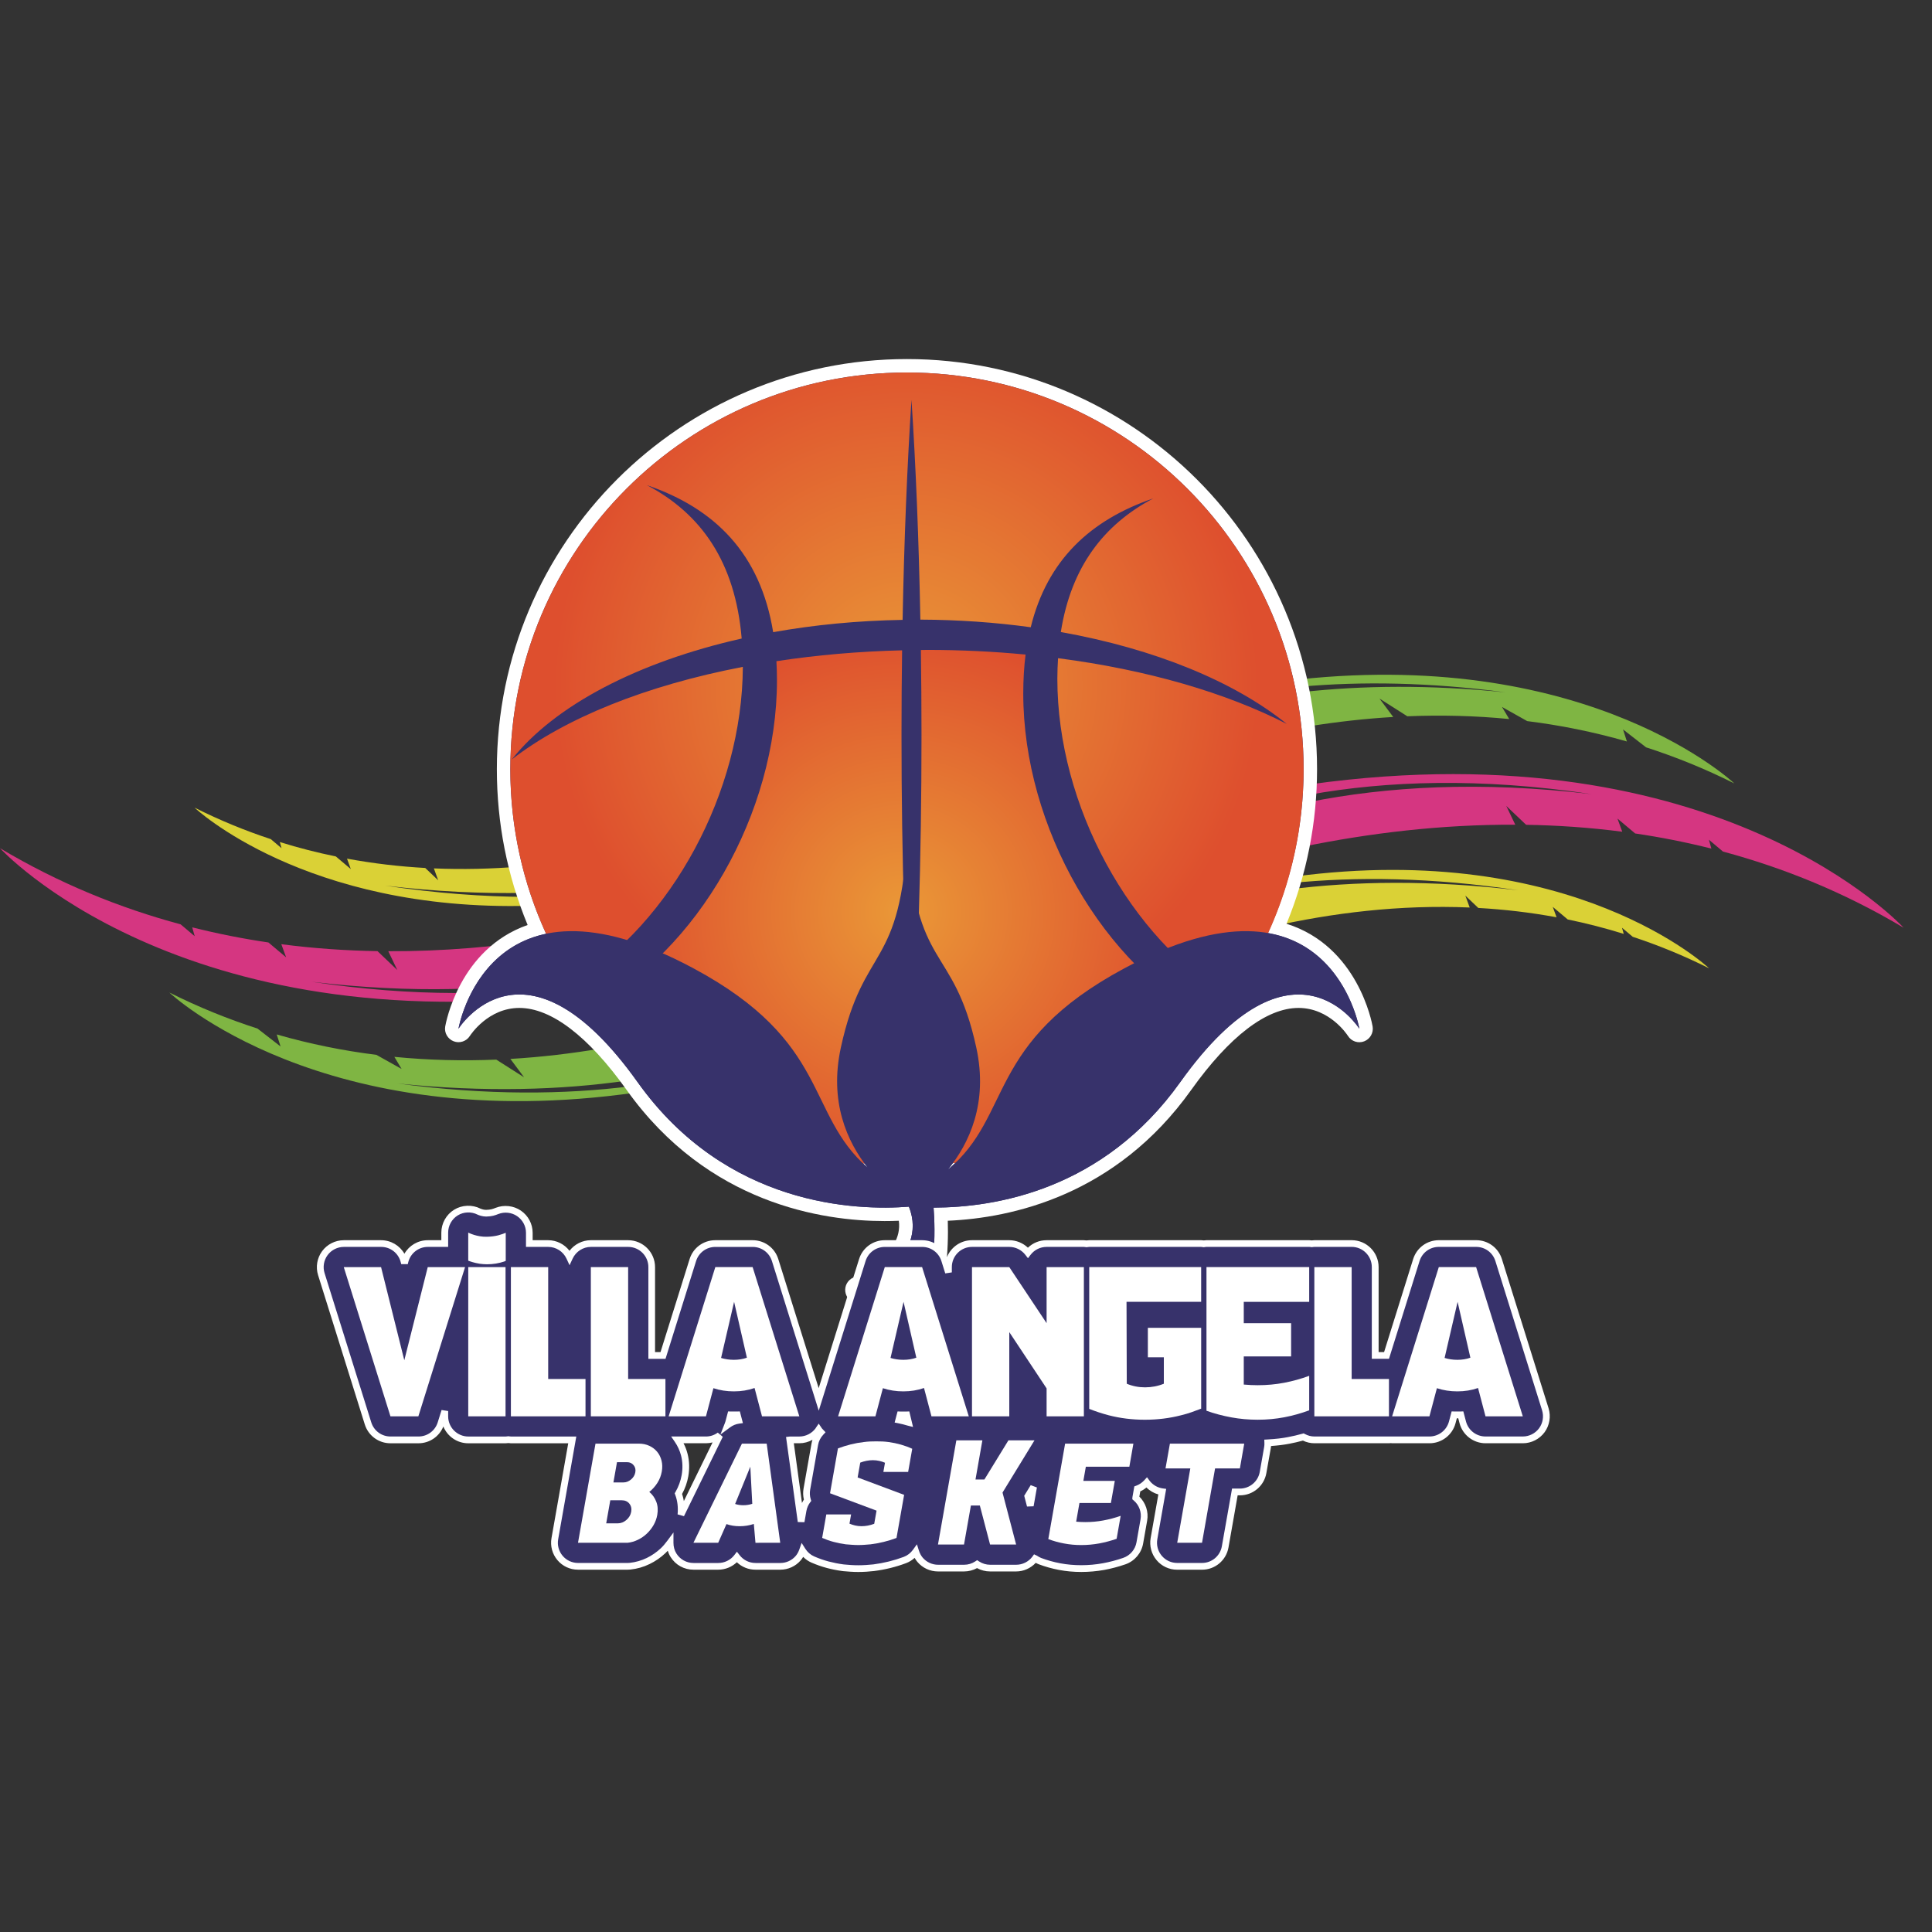
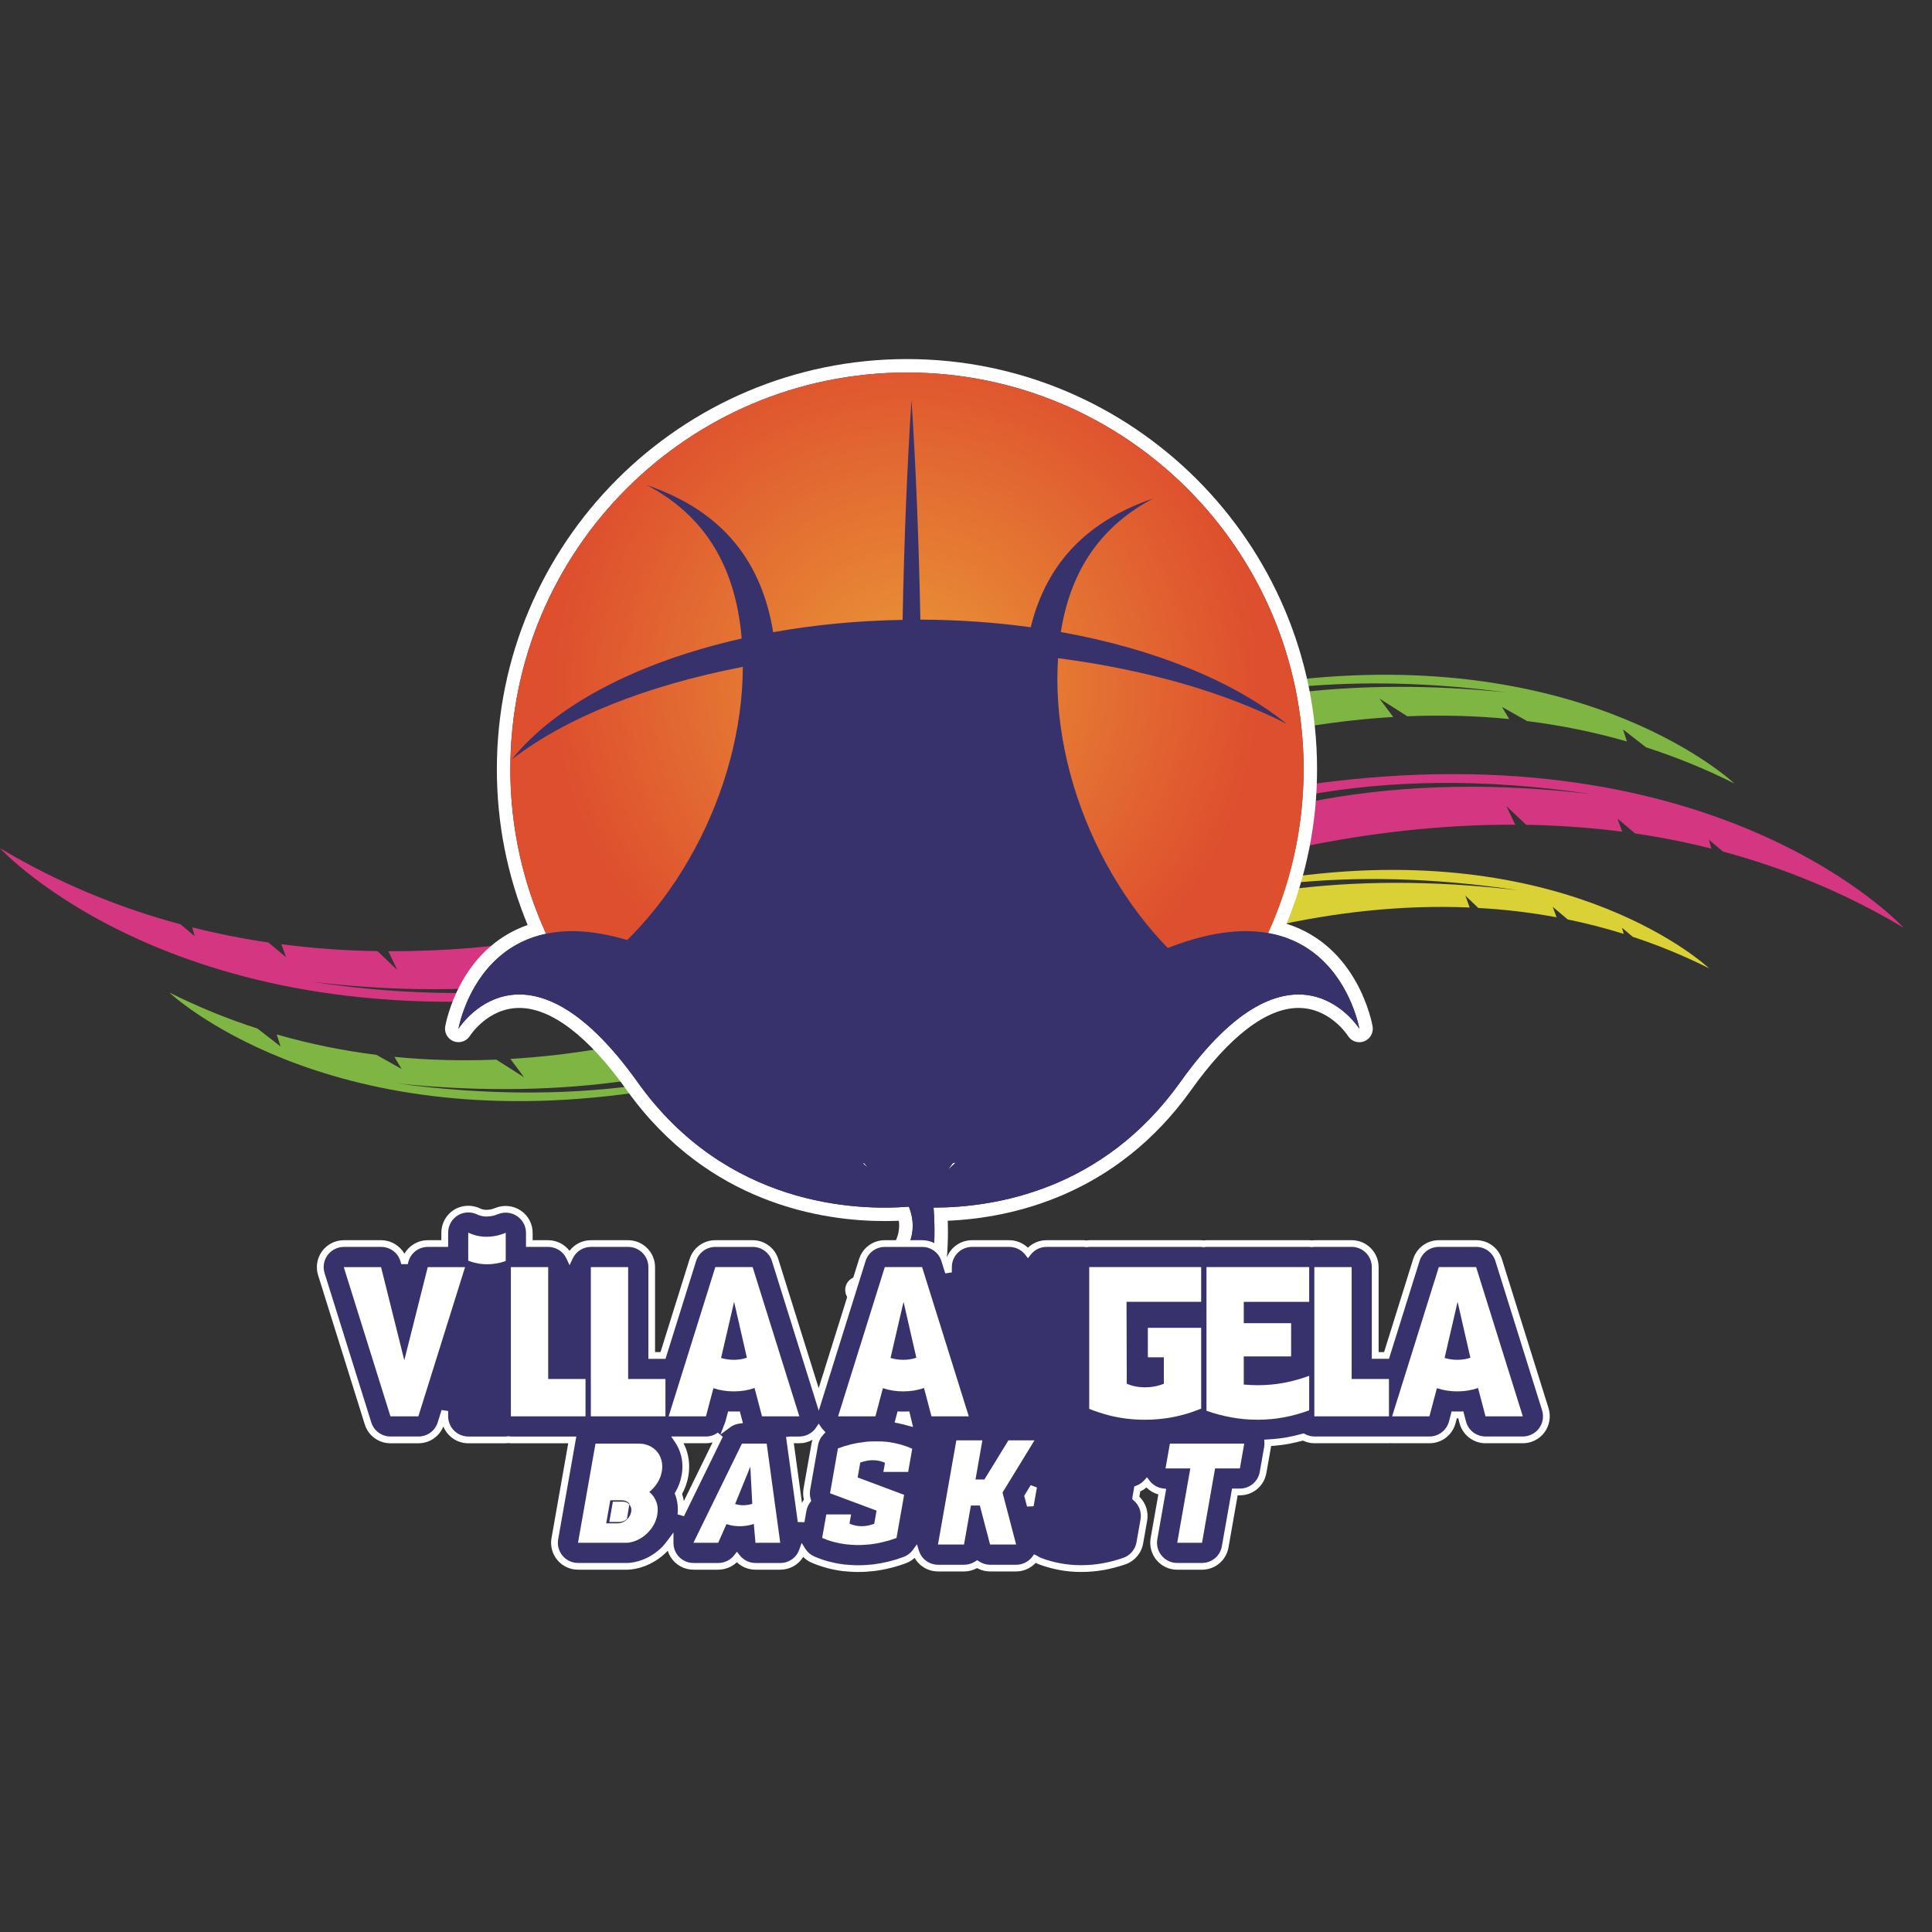
<svg xmlns="http://www.w3.org/2000/svg" xmlns:xlink="http://www.w3.org/1999/xlink" version="1.1" id="Layer_1" x="0px" y="0px" width="113.391px" height="113.391px" viewBox="0 0 113.391 113.391" enable-background="new 0 0 113.391 113.391" xml:space="preserve">
  <rect x="0" y="0" width="113.391" height="113.391" fill="#333333" stroke="none" />
  <g>
-     <path fill="#DAD136" d="M31.095,53.161c-0.062-0.135-0.127-0.314-0.19-0.522c-2.548-0.011-5.305-0.211-8.283-0.659   c2.952,0.351,5.684,0.473,8.214,0.423c-0.123-0.45-0.244-0.996-0.351-1.539c-1.64,0.132-3.318,0.175-5.021,0.103l0.254,0.699   l-0.76-0.724c-1.516-0.084-3.05-0.263-4.592-0.547l0.223,0.611l-0.878-0.74c-1.094-0.224-2.191-0.503-3.287-0.845l0.1,0.36   l-0.63-0.531c-1.498-0.495-2.994-1.105-4.478-1.851C11.416,47.4,17.872,53.516,31.095,53.161" />
    <path fill="#D53681" d="M18.29,57.621c5.901,0.702,10.938,0.502,15.188-0.203c-0.493-0.749-0.996-1.662-1.342-2.318   c-2.969,0.461-6.109,0.742-9.346,0.728l0.527,1.103l-1.161-1.108c-1.857-0.03-3.744-0.159-5.645-0.407l0.282,0.771l-1.039-0.873   c-1.485-0.217-2.978-0.512-4.472-0.887l0.145,0.519L10.6,54.25C7.031,53.292,3.465,51.847,0,49.782c0,0,10.523,11.529,34.123,8.509   c-0.127-0.146-0.262-0.319-0.4-0.515C29.427,58.423,24.308,58.525,18.29,57.621" />
    <path fill="#7FB543" d="M37.349,64.12l-0.297-0.37c-3.916,0.495-8.467,0.545-13.71-0.157c5.125,0.526,9.588,0.382,13.448-0.169   l-1.515-1.884c-1.724,0.289-3.501,0.503-5.32,0.609l0.805,1.08l-1.633-1.039c-1.958,0.08-3.958,0.037-5.982-0.162l0.425,0.71   l-1.48-0.828c-1.938-0.242-3.893-0.633-5.849-1.197l0.226,0.706l-1.352-1.05c-1.732-0.56-3.462-1.257-5.177-2.118   C9.937,58.251,18.909,66.756,37.349,64.12" />
    <path fill="#DAD136" d="M100.306,56.83c0,0-7.98-7.563-24.377-5.379l-0.175,0.379c3.841-0.39,8.275-0.341,13.347,0.421   c-5.148-0.612-9.636-0.538-13.52-0.042l-1.001,2.186c3.613-0.816,7.573-1.307,11.678-1.132l-0.256-0.699l0.761,0.725   c1.516,0.084,3.051,0.262,4.593,0.547l-0.223-0.611l0.878,0.739c1.095,0.225,2.19,0.505,3.287,0.847l-0.101-0.36l0.631,0.531   C97.327,55.476,98.822,56.086,100.306,56.83" />
    <path fill="#D53681" d="M76.874,46.035c-0.011,0.176-0.023,0.381-0.039,0.608c4.521-0.811,10.028-1.02,16.597-0.032   c-6.584-0.783-12.091-0.443-16.63,0.468c-0.065,0.857-0.165,1.876-0.296,2.607c3.839-0.782,8.046-1.302,12.427-1.283l-0.528-1.102   l1.164,1.107c1.855,0.031,3.743,0.16,5.643,0.407l-0.281-0.771l1.038,0.873c1.486,0.218,2.979,0.513,4.473,0.888l-0.145-0.521   l0.827,0.696c3.568,0.959,7.136,2.402,10.6,4.469C111.722,54.45,100.986,42.679,76.874,46.035" />
    <path fill="#7FB543" d="M88.154,41.492l1.479,0.83c1.938,0.242,3.893,0.632,5.851,1.196l-0.227-0.707l1.352,1.051   c1.731,0.559,3.462,1.256,5.178,2.117c0,0-8.361-7.929-25.533-6.105c0.033,0.135,0.067,0.276,0.104,0.426   c3.521-0.312,7.517-0.265,12.025,0.337c-4.476-0.458-8.442-0.406-11.948-0.019c0.159,0.668,0.326,1.408,0.438,2.001   c1.59-0.253,3.227-0.44,4.897-0.539l-0.807-1.08l1.634,1.039c1.957-0.079,3.959-0.037,5.981,0.163L88.154,41.492z" />
    <path fill="#FFFFFF" d="M80.56,60.244c-0.035-0.204-0.86-4.711-5.052-6.027c1.189-2.899,1.791-5.947,1.791-9.074   c0-13.272-10.797-24.069-24.069-24.069c-13.271,0-24.069,10.797-24.069,24.069c0,3.17,0.606,6.243,1.806,9.146   c-4.009,1.403-4.803,5.758-4.837,5.956c-0.064,0.371,0.144,0.733,0.495,0.869c0.35,0.136,0.749,0.004,0.951-0.313   c0.043-0.066,1.073-1.644,2.904-1.644c1.875,0,4.053,1.666,6.299,4.815c4.772,6.694,11.531,7.693,15.134,7.693   c0.282,0,0.563-0.005,0.84-0.018c0.28,2.024-2.541,3.278-2.67,3.334c-0.326,0.14-0.518,0.479-0.471,0.829   c0.046,0.351,0.321,0.628,0.671,0.679c2.37,0.339,2.768,1.884,2.789,1.97c0.073,0.344,0.366,0.599,0.718,0.623   c0.019,0.001,0.038,0.002,0.056,0.002c0.334,0,0.633-0.211,0.745-0.528c0.954-2.727,1.087-5.275,1.035-6.909   c3.738-0.16,9.864-1.474,14.285-7.675c2.246-3.149,4.424-4.815,6.299-4.815c1.832,0,2.861,1.577,2.902,1.641   c0.2,0.32,0.598,0.456,0.952,0.319C80.415,60.981,80.624,60.616,80.56,60.244 M44.103,38.532c-0.182-0.15-0.422-0.212-0.654-0.168   c-0.441,0.084-0.878,0.175-1.31,0.27c0.512-0.138,1.034-0.266,1.564-0.386c0.385-0.087,0.646-0.443,0.614-0.837   c-0.092-1.094-0.28-2.113-0.564-3.057c0.393,0.864,0.674,1.822,0.845,2.876c0.034,0.209,0.15,0.396,0.323,0.518   c0.173,0.123,0.387,0.17,0.596,0.133c2.396-0.428,4.909-0.667,7.47-0.71c0.198-0.003,0.378-0.079,0.516-0.202   c0.137,0.118,0.315,0.188,0.51,0.189c2.174,0.007,4.318,0.156,6.372,0.438c0.402,0.055,0.779-0.201,0.875-0.595   c0.161-0.655,0.37-1.27,0.628-1.843c-0.173,0.576-0.309,1.181-0.408,1.813c-0.061,0.387,0.17,0.752,0.529,0.873   c-0.15,0.017-0.296,0.077-0.416,0.176c-0.169,0.14-0.271,0.343-0.284,0.562c-0.029,0.476-0.042,0.875-0.042,1.256   c0,5.446,2.257,11.286,5.946,15.513c-0.154,0.069-0.311,0.142-0.468,0.218c-3.65-3.969-5.899-9.612-5.899-14.869   c0-0.766,0.043-1.501,0.13-2.184c0.026-0.212-0.033-0.427-0.167-0.593c-0.134-0.167-0.329-0.272-0.542-0.292   c-1.925-0.185-3.886-0.277-5.828-0.277c-0.08,0-0.159,0.001-0.239,0.002L54.04,37.36c-0.208,0.002-0.406,0.086-0.553,0.233   c-0.151-0.143-0.349-0.223-0.562-0.215c-2.55,0.061-5.066,0.278-7.476,0.646c-0.402,0.062-0.691,0.418-0.669,0.825   c0.021,0.374,0.031,0.726,0.031,1.074c0,5.377-2.331,11.109-6.111,15.092c-0.16-0.065-0.318-0.127-0.475-0.188   c3.802-4.221,6.139-10.116,6.163-15.684C44.389,38.907,44.284,38.683,44.103,38.532" />
    <path fill="#37326B" d="M74.412,54.762c1.336-2.933,2.098-6.185,2.098-9.619c0-12.856-10.422-23.279-23.279-23.279   c-12.856,0-23.279,10.423-23.279,23.279c0,3.448,0.754,6.72,2.102,9.662c-4.344,0.906-5.145,5.573-5.145,5.573   s3.868-6.184,10.514,3.135c5.212,7.312,12.864,7.548,15.922,7.308c1.225,3.093-2.949,4.887-2.949,4.887   c3.018,0.431,3.45,2.588,3.45,2.588c1.105-3.159,1.053-6.081,0.947-7.42c3.602-0.004,9.954-1.02,14.475-7.362   c6.646-9.319,10.515-3.135,10.515-3.135S78.953,55.552,74.412,54.762 M50.643,68.274c0.033,0.004,0.067,0.006,0.101,0.009   c0.06,0.083,0.119,0.171,0.18,0.249C50.825,68.448,50.733,68.361,50.643,68.274 M55.915,68.268   c0.054-0.006,0.107-0.016,0.161-0.023c-0.14,0.136-0.286,0.27-0.443,0.403C55.729,68.529,55.822,68.397,55.915,68.268" />
    <g>
      <defs>
        <path id="SVGID_1_" d="M29.951,45.143c0,4.624,1.354,8.93,3.679,12.552c5.792-3.577,9.938-11.219,9.968-18.555     c-5.682,1.089-10.437,3.008-13.56,5.433c2.521-3.173,7.389-5.722,13.492-7.097c-0.377-4.502-2.386-7.328-5.562-9.002     c3.986,1.364,6.66,4.015,7.41,8.629c2.392-0.428,4.942-0.678,7.597-0.722c0.089-4.696,0.268-9.072,0.521-12.915     c0.253,3.84,0.431,8.21,0.521,12.9c2.239,0.009,4.41,0.162,6.478,0.448c0.97-3.963,3.525-6.306,7.194-7.562     c-2.895,1.526-4.822,4.007-5.428,7.842c5.516,0.986,10.179,2.905,13.26,5.393c-3.548-1.82-8.18-3.179-13.423-3.857     c-0.023,0.392-0.041,0.792-0.041,1.208c0,7.443,4.251,15.219,10.168,18.756c2.696-3.799,4.285-8.438,4.285-13.452     c0-12.856-10.422-23.279-23.279-23.279C40.374,21.864,29.951,32.286,29.951,45.143" />
      </defs>
      <clipPath id="SVGID_2_">
        <use xlink:href="#SVGID_1_" overflow="visible" />
      </clipPath>
      <radialGradient id="SVGID_3_" cx="-363.71" cy="352.535" r="0.169" gradientTransform="matrix(123.902 0 0 -123.902 45117.574 43720.02)" gradientUnits="userSpaceOnUse">
        <stop offset="0" style="stop-color:#EA9837" />
        <stop offset="0.988" style="stop-color:#DE4F2E" />
        <stop offset="1" style="stop-color:#DE4F2E" />
      </radialGradient>
      <rect x="29.951" y="21.864" clip-path="url(#SVGID_2_)" fill="url(#SVGID_3_)" width="46.559" height="36.731" />
    </g>
    <g>
      <defs>
-         <path id="SVGID_4_" d="M54.047,38.15c0.023,1.634,0.037,3.3,0.037,4.998c0,7.278-0.217,14.042-0.588,19.681     c-0.371-5.639-0.586-12.402-0.586-19.681c0-1.691,0.012-3.352,0.035-4.98c-2.564,0.062-5.036,0.28-7.376,0.638     c0.02,0.362,0.032,0.733,0.032,1.117c0,7.78-4.642,15.923-10.977,19.208c4.248,5.643,11,9.292,18.606,9.292     c7.217,0,13.666-3.286,17.938-8.441C64.762,56.742,60.056,48.535,60.056,40.7c0-0.807,0.046-1.568,0.136-2.283     c-1.857-0.178-3.779-0.273-5.752-0.273C54.309,38.144,54.179,38.148,54.047,38.15" />
-       </defs>
+         </defs>
      <clipPath id="SVGID_5_">
        <use xlink:href="#SVGID_4_" overflow="visible" />
      </clipPath>
      <radialGradient id="SVGID_6_" cx="-363.67" cy="353.015" r="0.17" gradientTransform="matrix(99.154 0 0 -99.154 36112.223 35056.363)" gradientUnits="userSpaceOnUse">
        <stop offset="0" style="stop-color:#EA9837" />
        <stop offset="0.988" style="stop-color:#DE4F2E" />
        <stop offset="1" style="stop-color:#DE4F2E" />
      </radialGradient>
      <rect x="34.624" y="38.144" clip-path="url(#SVGID_5_)" fill="url(#SVGID_6_)" width="36.544" height="30.278" />
    </g>
    <path fill="#37326B" d="M65.989,56.832c-8.152,4.374-6.526,8.615-10.356,11.816c1.249-1.535,2.376-3.906,1.667-7.164   c-1.34-6.167-3.614-4.423-4.013-12.522l-0.005-0.553c-0.003,0.08-0.007,0.153-0.01,0.232c-0.003-0.062-0.007-0.119-0.009-0.182   l-0.002,0.389c-0.386,8.172-2.567,6.455-3.911,12.636c-0.69,3.178,0.362,5.51,1.574,7.048c-3.657-3.187-2.168-7.378-10.224-11.7   c-12.078-6.482-13.792,3.546-13.792,3.546s3.868-6.184,10.514,3.135c5.212,7.312,12.864,7.548,15.922,7.308   c1.225,3.093-2.949,4.887-2.949,4.887c3.018,0.431,3.45,2.588,3.45,2.588c1.105-3.159,1.053-6.081,0.947-7.42   c3.602-0.004,9.954-1.02,14.475-7.362c6.646-9.319,10.515-3.135,10.515-3.135S78.067,50.349,65.989,56.832" />
    <path fill="#37326B" d="M90.696,82.713l-2.74-8.758c-0.181-0.577-0.715-0.969-1.319-0.969h-2.19c-0.604,0-1.14,0.392-1.319,0.969   l-1.751,5.599h-0.664v-5.186c0-0.764-0.618-1.382-1.382-1.382H77.14c-0.053,0-0.102,0.009-0.15,0.014   c-0.05-0.005-0.1-0.014-0.151-0.014h-6.029c-0.054,0-0.104,0.01-0.156,0.015c-0.053-0.005-0.104-0.015-0.156-0.015h-6.569   c-0.054,0-0.104,0.01-0.156,0.015c-0.053-0.005-0.104-0.015-0.157-0.015h-2.188c-0.445,0-0.842,0.21-1.095,0.537   c-0.261-0.338-0.665-0.537-1.095-0.537h-2.189c-0.764,0-1.383,0.618-1.383,1.382v0.31l-0.226-0.723   c-0.18-0.577-0.715-0.969-1.319-0.969h-2.189c-0.605,0-1.139,0.392-1.319,0.969l-2.559,8.179l-2.559-8.179   c-0.18-0.577-0.715-0.969-1.319-0.969h-2.19c-0.604,0-1.139,0.392-1.319,0.969l-1.751,5.599h-0.664v-5.186   c0-0.764-0.619-1.382-1.382-1.382h-2.189c-0.556,0-1.032,0.329-1.251,0.802c-0.219-0.473-0.695-0.802-1.251-0.802h-1.109v-0.633   c0-0.456-0.229-0.883-0.607-1.139c-0.377-0.26-0.862-0.312-1.287-0.146c-0.195,0.077-0.324,0.128-0.646,0.135   c-0.18,0-0.365-0.069-0.415-0.093c-0.429-0.218-0.939-0.198-1.35,0.053c-0.411,0.252-0.66,0.698-0.66,1.179v0.644h-0.995   c-0.634,0-1.186,0.43-1.341,1.044l-0.029,0.119l-0.029-0.117c-0.153-0.614-0.707-1.046-1.341-1.046h-2.189   c-0.44,0-0.853,0.208-1.114,0.562s-0.336,0.812-0.206,1.231l2.74,8.759c0.18,0.577,0.715,0.97,1.319,0.97h1.639   c0.604,0,1.139-0.393,1.319-0.97l0.227-0.724v0.311c0,0.764,0.619,1.383,1.382,1.383h2.189c0.053,0,0.104-0.011,0.157-0.016   c0.052,0.005,0.102,0.016,0.156,0.016h3.6l-1.023,5.798c-0.071,0.402,0.04,0.815,0.302,1.129c0.263,0.312,0.651,0.494,1.059,0.494   h2.91c0.049,0,0.098-0.004,0.147-0.008c0.369-0.04,0.726-0.143,1.062-0.307c0.318-0.155,0.61-0.355,0.87-0.6   c0.152-0.144,0.287-0.305,0.412-0.474c-0.001,0.256,0.062,0.513,0.202,0.736c0.253,0.405,0.696,0.651,1.173,0.651h1.454   c0.434,0,0.835-0.203,1.093-0.537c0.254,0.328,0.652,0.537,1.094,0.537h1.455c0.399,0,0.779-0.173,1.042-0.474   c0.117-0.134,0.201-0.29,0.258-0.453c0.143,0.226,0.349,0.412,0.607,0.525c0.282,0.123,0.574,0.226,0.869,0.305   c0.286,0.075,0.585,0.134,0.889,0.176c0.019,0.002,0.038,0.004,0.057,0.007c0.135,0.012,0.269,0.021,0.404,0.031   c0.15,0.01,0.305,0.016,0.464,0.016c0.154,0,0.306-0.006,0.459-0.017c0.129-0.009,0.258-0.02,0.427-0.036   c0.629-0.079,1.247-0.23,1.832-0.451c0.261-0.098,0.479-0.271,0.637-0.49c0.054,0.17,0.135,0.33,0.252,0.47   c0.263,0.313,0.65,0.494,1.059,0.494h1.528c0.281,0,0.544-0.084,0.765-0.23c0.222,0.146,0.485,0.23,0.765,0.23h1.529   c0.429,0,0.833-0.198,1.095-0.538c0.006-0.008,0.01-0.018,0.016-0.026c0.09,0.062,0.185,0.116,0.29,0.156   c0.368,0.14,0.757,0.247,1.155,0.323c0.405,0.076,0.831,0.115,1.268,0.115c0.441,0,0.881-0.041,1.307-0.119   c0.409-0.075,0.819-0.185,1.221-0.323c0.476-0.163,0.822-0.572,0.911-1.066l0.236-1.346c0.084-0.482-0.092-0.975-0.466-1.292   c-0.003-0.003-0.008-0.008-0.012-0.011l0.091-0.521c0.216-0.077,0.405-0.208,0.557-0.375c0.016,0.02,0.025,0.042,0.042,0.062   c0.222,0.265,0.532,0.434,0.868,0.48l-0.485,2.755c-0.071,0.402,0.039,0.815,0.302,1.129c0.264,0.312,0.65,0.494,1.06,0.494h1.456   c0.669,0,1.244-0.481,1.36-1.143l0.568-3.222h0.294c0.671,0,1.245-0.481,1.361-1.143l0.257-1.455   c0.016-0.096,0.021-0.191,0.019-0.287c0.418-0.023,0.831-0.064,1.229-0.141c0.288-0.055,0.573-0.123,0.855-0.201   c0.193,0.104,0.412,0.17,0.648,0.17h4.379c0.035,0,0.067-0.008,0.101-0.011c0.028,0.002,0.058,0.011,0.086,0.011h2.19   c0.627,0,1.174-0.423,1.335-1.028l0.116-0.438c0.128,0.003,0.26,0.003,0.388-0.002l0.114,0.438c0.16,0.606,0.71,1.03,1.337,1.03   h2.19c0.439,0,0.854-0.21,1.112-0.564C90.751,83.59,90.826,83.133,90.696,82.713 M39.966,88.899c0.041-0.435-0.005-0.85-0.15-1.236   c0.191-0.327,0.321-0.683,0.387-1.058c0.074-0.421,0.061-0.831-0.038-1.223c-0.082-0.321-0.217-0.612-0.397-0.874h1.665   c0.3,0,0.581-0.1,0.811-0.267L39.966,88.899z M42.717,83.624c0.018-0.047,0.039-0.093,0.052-0.144l0.117-0.438   c0.127,0.004,0.258,0.003,0.386-0.002l0.083,0.319C43.121,83.391,42.903,83.485,42.717,83.624 M47.355,87.4   c-0.04,0.222-0.023,0.444,0.04,0.648c-0.129,0.171-0.22,0.373-0.26,0.595l-0.116,0.661l-0.651-4.764   c-0.002-0.012-0.006-0.021-0.008-0.032h0.552c0.439,0,0.854-0.21,1.114-0.564c0.01-0.013,0.015-0.028,0.024-0.042   c0.009,0.014,0.015,0.029,0.024,0.042c0.031,0.043,0.071,0.076,0.106,0.114c-0.185,0.193-0.314,0.438-0.362,0.711L47.355,87.4z    M52.752,83.337l0.079-0.295c0.128,0.004,0.257,0.003,0.386-0.002l0.115,0.438c0.001,0.001,0.002,0.003,0.002,0.005   C53.143,83.427,52.95,83.377,52.752,83.337 M60.469,88.37l-0.145-0.551l0.339-0.553L60.469,88.37z" />
    <path fill="#FFFFFF" d="M63.461,92.26c-0.449,0-0.887-0.04-1.304-0.119c-0.41-0.077-0.81-0.189-1.189-0.332   c-0.06-0.023-0.118-0.05-0.179-0.084c-0.308,0.326-0.722,0.505-1.15,0.505h-1.53c-0.269,0-0.531-0.068-0.765-0.196   c-0.234,0.128-0.496,0.196-0.765,0.196h-1.528c-0.468,0-0.909-0.205-1.21-0.563c-0.06-0.072-0.114-0.15-0.16-0.234   c-0.148,0.135-0.32,0.242-0.508,0.312c-0.601,0.225-1.231,0.38-1.877,0.461c-0.176,0.02-0.307,0.029-0.438,0.039   c-0.324,0.021-0.646,0.021-0.951,0c-0.137-0.01-0.272-0.02-0.409-0.032l-0.067-0.008c-0.31-0.041-0.617-0.103-0.912-0.181   c-0.304-0.082-0.605-0.188-0.896-0.314c-0.182-0.08-0.345-0.193-0.484-0.335c-0.045,0.076-0.097,0.147-0.153,0.213   c-0.3,0.343-0.734,0.539-1.19,0.539h-1.455c-0.414,0-0.802-0.157-1.094-0.438c-0.292,0.278-0.686,0.438-1.093,0.438h-1.454   c-0.549,0-1.051-0.277-1.341-0.743c-0.072-0.114-0.127-0.238-0.166-0.37c-0.048,0.052-0.096,0.101-0.145,0.146   c-0.272,0.257-0.582,0.47-0.918,0.633c-0.356,0.175-0.736,0.284-1.128,0.325c-0.057,0.006-0.112,0.009-0.168,0.009h-2.91   c-0.468,0-0.909-0.204-1.21-0.563c-0.301-0.358-0.427-0.829-0.346-1.29l0.982-5.566h-3.365c-0.049,0-0.096-0.006-0.143-0.013   c-0.075,0.007-0.122,0.013-0.17,0.013h-2.189c-0.661,0-1.228-0.409-1.463-0.986c-0.24,0.595-0.813,0.986-1.464,0.986h-1.639   c-0.695,0-1.301-0.446-1.508-1.108l-2.74-8.758c-0.15-0.479-0.062-1.004,0.234-1.407c0.297-0.404,0.772-0.645,1.273-0.645h2.189   c0.577,0,1.094,0.311,1.37,0.793c0.276-0.482,0.793-0.793,1.37-0.793h0.797v-0.445c0-0.547,0.29-1.062,0.754-1.347   c0.459-0.282,1.06-0.307,1.543-0.061c0.026,0.013,0.183,0.072,0.325,0.072c0.282-0.008,0.386-0.049,0.574-0.122   c0.483-0.189,1.044-0.125,1.471,0.165c0.434,0.296,0.692,0.782,0.692,1.303v0.435h0.912c0.494,0,0.956,0.236,1.251,0.621   c0.295-0.385,0.757-0.621,1.251-0.621h2.189c0.871,0,1.581,0.709,1.581,1.58v4.988h0.32l1.708-5.46   c0.207-0.663,0.813-1.108,1.508-1.108h2.19c0.695,0,1.301,0.445,1.507,1.108l2.371,7.575l2.37-7.575   c0.208-0.663,0.813-1.108,1.508-1.108h2.19c0.651,0,1.224,0.392,1.464,0.985c0.235-0.577,0.803-0.985,1.464-0.985h2.189   c0.407,0,0.803,0.161,1.095,0.44c0.292-0.282,0.681-0.44,1.095-0.44h2.188c0.047,0,0.092,0.005,0.137,0.012l0.021,0.002L63.79,72.8   c0.046-0.007,0.091-0.012,0.138-0.012h6.569c0.046,0,0.091,0.005,0.136,0.012l0.021,0.002l0.019-0.002   c0.045-0.007,0.091-0.012,0.138-0.012h6.029c0.044,0,0.088,0.005,0.133,0.011l0.018,0.002l0.02-0.002   c0.044-0.006,0.087-0.011,0.132-0.011h2.189c0.872,0,1.58,0.709,1.58,1.58v4.988h0.321l1.706-5.46   c0.209-0.663,0.813-1.108,1.509-1.108h2.19c0.695,0,1.3,0.445,1.509,1.108l2.74,8.758c0.147,0.478,0.059,1.004-0.235,1.406   c-0.297,0.404-0.774,0.646-1.273,0.646h-2.19c-0.717,0-1.346-0.484-1.528-1.179l-0.075-0.285c-0.028-0.002-0.055,0-0.083,0   l-0.077,0.289c-0.183,0.691-0.812,1.175-1.526,1.175h-2.19c-0.026,0-0.053-0.004-0.081-0.009c-0.047,0.005-0.075,0.009-0.105,0.009   H77.14c-0.229,0-0.455-0.053-0.671-0.156c-0.264,0.072-0.53,0.134-0.796,0.184c-0.319,0.062-0.664,0.104-1.073,0.134   c-0.005,0.046-0.011,0.091-0.018,0.135l-0.258,1.455c-0.134,0.757-0.787,1.305-1.555,1.305h-0.13l-0.538,3.06   c-0.134,0.757-0.788,1.305-1.555,1.305h-1.456c-0.469,0-0.911-0.204-1.21-0.563c-0.301-0.358-0.428-0.829-0.348-1.29l0.453-2.566   c-0.264-0.072-0.505-0.212-0.699-0.407c-0.109,0.093-0.233,0.17-0.362,0.228l-0.055,0.308c0.378,0.371,0.549,0.896,0.459,1.408   l-0.237,1.346c-0.1,0.565-0.498,1.031-1.04,1.22c-0.412,0.142-0.832,0.253-1.248,0.33C64.365,92.219,63.913,92.26,63.461,92.26    M60.689,91.224l0.17,0.08c0.092,0.062,0.171,0.104,0.248,0.135c0.358,0.135,0.735,0.24,1.123,0.313   c0.79,0.149,1.677,0.148,2.502-0.004c0.398-0.073,0.799-0.179,1.192-0.315c0.405-0.141,0.704-0.49,0.778-0.914l0.237-1.347   c0.073-0.411-0.079-0.836-0.397-1.106l-0.086-0.073l0.007-0.122l0.112-0.634l0.107-0.038c0.179-0.065,0.343-0.176,0.478-0.322   l0.158-0.176l0.175,0.234c0.194,0.234,0.458,0.38,0.748,0.421l0.203,0.028l-0.521,2.957c-0.061,0.346,0.035,0.698,0.26,0.967   c0.227,0.27,0.556,0.423,0.908,0.423h1.456c0.574,0,1.066-0.411,1.165-0.979l0.598-3.386h0.46c0.575,0,1.066-0.411,1.167-0.979   l0.256-1.455c0.014-0.076,0.021-0.159,0.016-0.245l-0.007-0.193l0.192-0.011c0.475-0.027,0.857-0.071,1.204-0.139   c0.28-0.053,0.563-0.12,0.841-0.197l0.074-0.021l0.07,0.037c0.181,0.097,0.367,0.146,0.557,0.146h6.756   c0.536,0,1.007-0.361,1.146-0.881l0.156-0.591l0.156,0.005c0.123,0.004,0.251,0.004,0.374,0l0.156-0.006l0.156,0.59   c0.136,0.52,0.606,0.883,1.146,0.883h2.19c0.376,0,0.732-0.181,0.954-0.482c0.223-0.303,0.288-0.697,0.176-1.056l-2.74-8.759   c-0.155-0.497-0.608-0.831-1.13-0.831h-2.19c-0.521,0-0.975,0.334-1.131,0.831l-1.794,5.738h-1.008v-5.384   c0-0.654-0.53-1.186-1.184-1.186H77.14c-0.027,0-0.053,0.005-0.079,0.008l-0.072,0.009l-0.072-0.009   c-0.025-0.003-0.052-0.008-0.078-0.008h-6.029c-0.029,0-0.057,0.005-0.084,0.009L70.653,73.2l-0.073-0.009   c-0.028-0.004-0.055-0.009-0.083-0.009h-6.569c-0.029,0-0.057,0.005-0.084,0.009L63.771,73.2l-0.073-0.009   c-0.027-0.004-0.055-0.009-0.084-0.009h-2.188c-0.369,0-0.712,0.168-0.939,0.462l-0.155,0.202l-0.156-0.202   c-0.223-0.289-0.574-0.462-0.938-0.462h-2.189c-0.654,0-1.185,0.531-1.185,1.186v0.31l-0.386,0.059l-0.226-0.723   c-0.156-0.497-0.61-0.831-1.131-0.831h-2.19c-0.52,0-0.976,0.334-1.13,0.831l-2.748,8.78l-2.747-8.78   c-0.156-0.497-0.61-0.831-1.131-0.831h-2.19c-0.521,0-0.976,0.334-1.131,0.831l-1.794,5.738h-1.006v-5.384   c0-0.654-0.532-1.186-1.185-1.186h-2.189c-0.457,0-0.878,0.271-1.072,0.689l-0.179,0.386l-0.18-0.386   c-0.194-0.419-0.615-0.689-1.072-0.689h-1.306v-0.829c0-0.39-0.195-0.754-0.521-0.977c-0.32-0.219-0.741-0.266-1.103-0.123   c-0.2,0.078-0.357,0.139-0.713,0.148h0c-0.212,0-0.423-0.073-0.504-0.113c-0.371-0.188-0.817-0.168-1.162,0.044   c-0.349,0.214-0.565,0.601-0.565,1.01v0.84h-1.192c-0.544,0-1.017,0.368-1.149,0.896l-0.029,0.117h-0.384l-0.029-0.115   c-0.132-0.529-0.604-0.898-1.149-0.898h-2.189c-0.375,0-0.732,0.181-0.955,0.483c-0.223,0.303-0.289,0.697-0.177,1.055l2.74,8.759   c0.156,0.498,0.61,0.831,1.131,0.831h1.639c0.521,0,0.976-0.333,1.131-0.831l0.226-0.724l0.386,0.06v0.311   c0,0.653,0.532,1.185,1.185,1.185h2.189c0.031,0,0.059-0.005,0.088-0.008l0.068-0.009l0.067,0.009   c0.029,0.003,0.059,0.008,0.089,0.008h3.835l-1.064,6.031c-0.061,0.346,0.034,0.697,0.259,0.967   c0.226,0.27,0.557,0.423,0.908,0.423h2.91c0.043,0,0.084-0.002,0.127-0.007c0.345-0.037,0.681-0.134,0.996-0.286   c0.301-0.146,0.577-0.338,0.821-0.566c0.127-0.12,0.255-0.268,0.388-0.448l0.358-0.483l-0.001,0.603   c-0.001,0.23,0.058,0.45,0.172,0.631c0.218,0.349,0.594,0.558,1.006,0.558h1.454c0.364,0,0.714-0.171,0.937-0.459l0.156-0.203   l0.157,0.203c0.226,0.292,0.567,0.459,0.937,0.459h1.455c0.343,0,0.667-0.147,0.893-0.405c0.093-0.107,0.167-0.238,0.22-0.389   l0.135-0.384l0.218,0.344c0.129,0.202,0.309,0.357,0.52,0.449c0.273,0.12,0.555,0.219,0.841,0.295   c0.279,0.073,0.569,0.132,0.864,0.171l0.05,0.006c0.133,0.013,0.266,0.022,0.399,0.032c0.286,0.019,0.592,0.02,0.896-0.001   c0.127-0.009,0.254-0.019,0.421-0.035c0.609-0.078,1.211-0.226,1.783-0.44c0.217-0.081,0.406-0.228,0.545-0.421l0.229-0.319   l0.12,0.374c0.05,0.157,0.123,0.293,0.215,0.404c0.226,0.268,0.557,0.423,0.908,0.423h1.528c0.234,0,0.461-0.068,0.656-0.198   l0.108-0.072l0.109,0.072c0.195,0.13,0.422,0.198,0.655,0.198h1.53c0.364,0,0.715-0.173,0.938-0.462L60.689,91.224z M47.213,89.339   l-0.39-0.008l-0.69-4.994l0.228-0.026h0.552c0.375,0,0.732-0.181,0.954-0.482c0.003-0.009,0.011-0.023,0.021-0.038l0.163-0.237   l0.187,0.279c0.011,0.015,0.028,0.031,0.045,0.049l0.169,0.179l-0.128,0.136c-0.163,0.171-0.271,0.381-0.311,0.609l-0.465,2.63   c-0.032,0.186-0.021,0.378,0.035,0.557l0.03,0.097l-0.062,0.081c-0.114,0.15-0.189,0.322-0.223,0.509L47.213,89.339z M46.59,84.706   l0.479,3.504c0.033-0.069,0.069-0.136,0.112-0.198c-0.051-0.211-0.058-0.432-0.02-0.646l0.465-2.631   c0.014-0.079,0.034-0.156,0.059-0.232c-0.233,0.131-0.499,0.203-0.771,0.203H46.59z M40.143,88.986l-0.374-0.105   c0.039-0.413-0.007-0.799-0.138-1.148l-0.032-0.088l0.046-0.08c0.179-0.309,0.301-0.643,0.363-0.993   c0.069-0.394,0.058-0.776-0.035-1.141c-0.074-0.29-0.199-0.562-0.369-0.81l-0.213-0.311h2.041c0.25,0,0.49-0.078,0.695-0.228   l0.293,0.246L40.143,88.986z M40.032,87.681c0.045,0.137,0.08,0.275,0.104,0.419l1.685-3.443c-0.126,0.031-0.256,0.049-0.389,0.049   h-1.315c0.104,0.198,0.184,0.408,0.239,0.628c0.106,0.418,0.12,0.856,0.042,1.307C40.333,87.007,40.21,87.356,40.032,87.681    M60.277,88.42l-0.165-0.632l0.382-0.624l0.363,0.138l-0.194,1.103L60.277,88.42z M42.281,84.197l0.251-0.645   c0.023-0.059,0.036-0.089,0.044-0.123l0.157-0.592l0.157,0.006c0.125,0.004,0.25,0.004,0.374,0l0.158-0.006l0.18,0.687l-0.221,0.03   c-0.194,0.026-0.383,0.105-0.546,0.229L42.281,84.197z M53.587,83.75l-0.31-0.078c-0.188-0.057-0.378-0.104-0.564-0.141   l-0.206-0.041l0.172-0.652l0.157,0.006c0.124,0.004,0.249,0.004,0.374,0l0.158-0.006L53.587,83.75z" />
-     <path fill="#FFFFFF" d="M37.492,84.728c0.228,0,0.434,0.043,0.618,0.129c0.184,0.085,0.337,0.202,0.458,0.348   c0.122,0.147,0.207,0.321,0.258,0.521c0.05,0.199,0.056,0.412,0.015,0.64c-0.042,0.239-0.127,0.46-0.258,0.666   c-0.13,0.204-0.289,0.382-0.476,0.53c0.184,0.151,0.32,0.343,0.41,0.575s0.109,0.489,0.059,0.773   c-0.037,0.21-0.109,0.409-0.217,0.598c-0.108,0.188-0.241,0.355-0.396,0.503c-0.156,0.147-0.332,0.268-0.525,0.361   c-0.194,0.095-0.395,0.152-0.604,0.175h-2.91l1.026-5.818H37.492z M37.046,88.726c0.033-0.188-0.004-0.348-0.111-0.479   c-0.107-0.13-0.255-0.194-0.443-0.194h-0.674l-0.239,1.354h0.674c0.188,0,0.36-0.067,0.513-0.2   C36.919,89.075,37.012,88.916,37.046,88.726 M37.288,86.407c0.029-0.16-0.005-0.299-0.101-0.415   c-0.096-0.117-0.224-0.175-0.384-0.175h-0.591l-0.21,1.188h0.591c0.161,0,0.31-0.059,0.446-0.175   C37.176,86.715,37.259,86.573,37.288,86.407" />
+     <path fill="#FFFFFF" d="M37.492,84.728c0.228,0,0.434,0.043,0.618,0.129c0.184,0.085,0.337,0.202,0.458,0.348   c0.122,0.147,0.207,0.321,0.258,0.521c0.05,0.199,0.056,0.412,0.015,0.64c-0.042,0.239-0.127,0.46-0.258,0.666   c-0.13,0.204-0.289,0.382-0.476,0.53c0.184,0.151,0.32,0.343,0.41,0.575s0.109,0.489,0.059,0.773   c-0.037,0.21-0.109,0.409-0.217,0.598c-0.108,0.188-0.241,0.355-0.396,0.503c-0.156,0.147-0.332,0.268-0.525,0.361   c-0.194,0.095-0.395,0.152-0.604,0.175h-2.91l1.026-5.818H37.492z M37.046,88.726c0.033-0.188-0.004-0.348-0.111-0.479   c-0.107-0.13-0.255-0.194-0.443-0.194h-0.674l-0.239,1.354h0.674c0.188,0,0.36-0.067,0.513-0.2   C36.919,89.075,37.012,88.916,37.046,88.726 c0.029-0.16-0.005-0.299-0.101-0.415   c-0.096-0.117-0.224-0.175-0.384-0.175h-0.591l-0.21,1.188h0.591c0.161,0,0.31-0.059,0.446-0.175   C37.176,86.715,37.259,86.573,37.288,86.407" />
    <path fill="#FFFFFF" d="M44.339,90.547l-0.096-1.105c-0.265,0.089-0.542,0.133-0.83,0.133c-0.282,0-0.541-0.041-0.776-0.125   l-0.485,1.098h-1.454l2.846-5.818h1.454l0.795,5.818H44.339z M43.145,88.269c0.146,0.05,0.308,0.074,0.485,0.074   c0.089,0,0.178-0.007,0.266-0.021c0.088-0.014,0.174-0.034,0.256-0.062l-0.115-2.179L43.145,88.269z" />
    <path fill="#FFFFFF" d="M49.857,89.425c0.103,0.044,0.214,0.08,0.334,0.108c0.12,0.027,0.244,0.041,0.371,0.041   c0.249,0,0.498-0.047,0.747-0.141l0.137-0.772l-2.73-1.02l0.464-2.632c0.249-0.094,0.5-0.173,0.753-0.236   c0.252-0.063,0.508-0.108,0.768-0.138c0.119-0.017,0.238-0.027,0.359-0.033c0.12-0.004,0.241-0.007,0.363-0.007   c0.127,0,0.252,0.003,0.372,0.007c0.122,0.006,0.242,0.017,0.36,0.033c0.493,0.068,0.955,0.199,1.385,0.395l-0.24,1.36h-1.454   l0.095-0.54c-0.103-0.045-0.214-0.081-0.334-0.108S51.364,85.7,51.237,85.7c-0.25,0-0.499,0.048-0.748,0.142l-0.154,0.871   l2.729,1.021l-0.447,2.53c-0.486,0.183-0.993,0.307-1.52,0.374c-0.119,0.011-0.236,0.021-0.354,0.028   c-0.118,0.009-0.238,0.014-0.36,0.014c-0.127,0-0.251-0.005-0.372-0.014c-0.121-0.008-0.244-0.018-0.369-0.028   c-0.249-0.034-0.488-0.081-0.719-0.143c-0.23-0.061-0.454-0.14-0.669-0.234l0.243-1.377h1.455L49.857,89.425z" />
-     <path fill="#FFFFFF" d="M66.283,86.083h-2.554l-0.146,0.831h1.846l-0.229,1.297h-1.846l-0.193,1.098   c0.186,0.016,0.364,0.024,0.536,0.024c0.36,0,0.711-0.031,1.056-0.096c0.344-0.063,0.684-0.153,1.02-0.271l-0.237,1.348   c-0.337,0.116-0.676,0.207-1.019,0.271c-0.345,0.063-0.697,0.096-1.057,0.096c-0.35,0-0.686-0.031-1.01-0.093   c-0.324-0.061-0.632-0.146-0.924-0.257l0.987-5.603h4.007L66.283,86.083z" />
    <polygon fill="#FFFFFF" points="72.77,86.183 71.314,86.183 70.548,90.547 69.092,90.547 69.861,86.183 68.405,86.183    68.663,84.728 73.025,84.728  " />
    <polygon fill="#FFFFFF" points="56.579,90.649 55.051,90.649 56.129,84.534 57.657,84.534 57.253,86.832 57.776,86.832    59.186,84.534 60.716,84.534 58.839,87.6 59.637,90.649 58.108,90.649 57.508,88.36 56.983,88.36  " />
    <polygon fill="#FFFFFF" points="27.295,74.368 24.554,83.126 22.916,83.126 20.176,74.368 22.365,74.368 23.729,79.835    25.105,74.368  " />
-     <rect x="27.482" y="74.368" fill="#FFFFFF" width="2.189" height="8.758" />
    <polygon fill="#FFFFFF" points="29.985,83.126 29.985,74.368 32.174,74.368 32.174,80.935 34.364,80.935 34.364,83.126  " />
    <polygon fill="#FFFFFF" points="34.677,83.126 34.677,74.368 36.866,74.368 36.866,80.935 39.055,80.935 39.055,83.126  " />
    <path fill="#FFFFFF" d="M44.723,83.126l-0.437-1.663c-0.376,0.133-0.781,0.198-1.214,0.198c-0.425,0-0.826-0.062-1.201-0.187   l-0.438,1.651h-2.189l2.739-8.758h2.19l2.74,8.758H44.723z M42.321,79.699c0.234,0.073,0.484,0.11,0.751,0.11   c0.133,0,0.265-0.01,0.394-0.03c0.129-0.021,0.252-0.052,0.369-0.094l-0.75-3.279L42.321,79.699z" />
    <path fill="#FFFFFF" d="M54.669,83.126l-0.438-1.663c-0.375,0.133-0.779,0.198-1.213,0.198c-0.425,0-0.826-0.062-1.201-0.187   l-0.438,1.651h-2.19l2.74-8.758h2.19l2.74,8.758H54.669z M52.266,79.699c0.234,0.073,0.484,0.11,0.751,0.11   c0.133,0,0.265-0.01,0.394-0.03c0.129-0.021,0.253-0.052,0.369-0.094l-0.75-3.279L52.266,79.699z" />
-     <polygon fill="#FFFFFF" points="61.426,81.486 59.236,78.183 59.236,83.126 57.047,83.126 57.047,74.368 59.236,74.368    61.426,77.658 61.426,74.368 63.614,74.368 63.614,83.126 61.426,83.126  " />
    <path fill="#FFFFFF" d="M66.131,81.212c0.333,0.142,0.691,0.212,1.074,0.212c0.385,0,0.752-0.07,1.102-0.212V79.66h-0.938v-1.728   h3.129v4.743c-0.193,0.074-0.385,0.146-0.576,0.212c-0.191,0.067-0.392,0.125-0.601,0.176c-0.677,0.175-1.386,0.263-2.128,0.263   s-1.451-0.088-2.126-0.263c-0.408-0.108-0.788-0.234-1.139-0.375v-8.32h6.569v2.038h-4.38L66.131,81.212z" />
    <path fill="#FFFFFF" d="M76.839,76.406h-3.841v1.252h2.779v1.951h-2.779v1.652c0.284,0.025,0.556,0.038,0.814,0.038   c0.542,0,1.062-0.048,1.564-0.144c0.499-0.096,0.987-0.231,1.462-0.407v2.026c-0.475,0.175-0.963,0.312-1.462,0.407   c-0.502,0.096-1.022,0.144-1.564,0.144c-0.527,0-1.042-0.046-1.543-0.138c-0.504-0.092-0.99-0.221-1.46-0.388v-8.433h6.029V76.406z   " />
    <polygon fill="#FFFFFF" points="77.14,83.126 77.14,74.368 79.33,74.368 79.33,80.935 81.519,80.935 81.519,83.126  " />
    <path fill="#FFFFFF" d="M87.186,83.126l-0.438-1.663c-0.376,0.133-0.781,0.198-1.214,0.198c-0.425,0-0.825-0.062-1.201-0.187   l-0.438,1.651h-2.19l2.74-8.758h2.19l2.74,8.758H87.186z M84.785,79.699c0.232,0.073,0.483,0.11,0.75,0.11   c0.134,0,0.266-0.01,0.394-0.03c0.13-0.021,0.253-0.052,0.369-0.094l-0.75-3.279L84.785,79.699z" />
    <path fill="#FFFFFF" d="M27.482,73.99c0.089,0.036,0.338,0.128,0.671,0.18c0.14,0.018,0.28,0.032,0.426,0.032   c0.362,0,0.7-0.057,1.015-0.163c0.04-0.016,0.069-0.027,0.088-0.037v-1.648c-0.248,0.098-0.551,0.219-1.104,0.233   c-0.58,0.016-1.057-0.225-1.097-0.244V73.99z" />
  </g>
</svg>